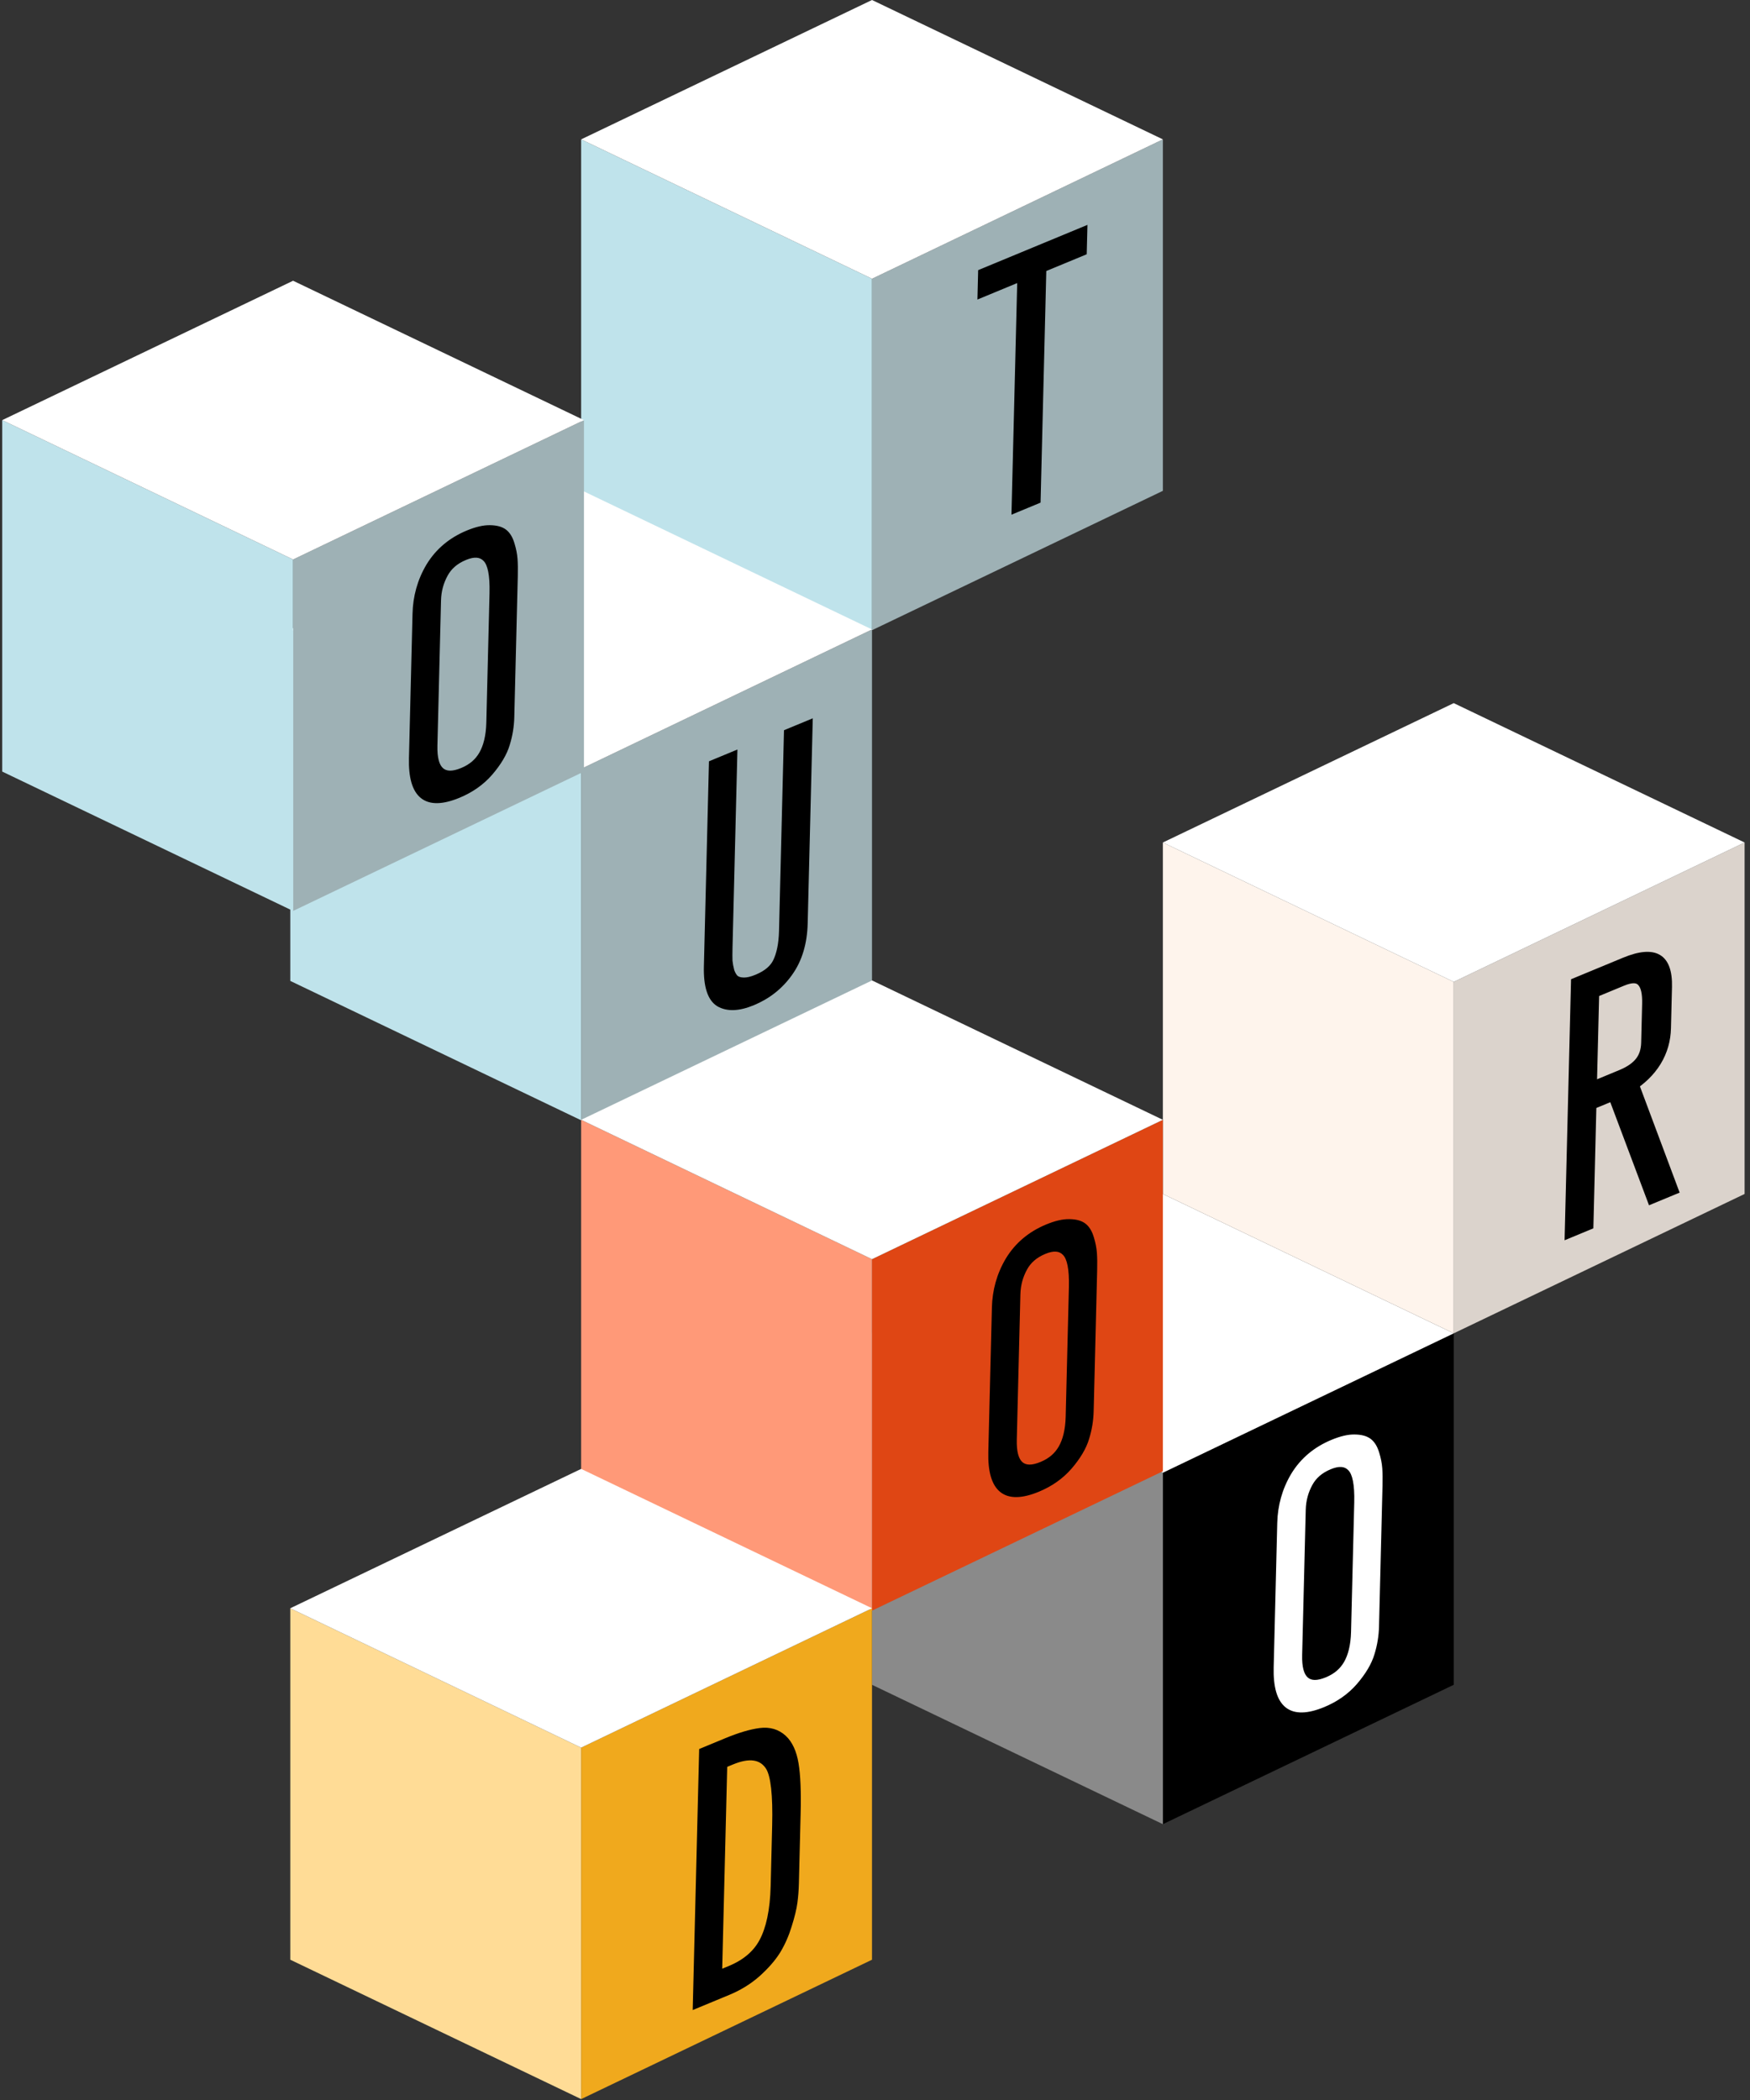
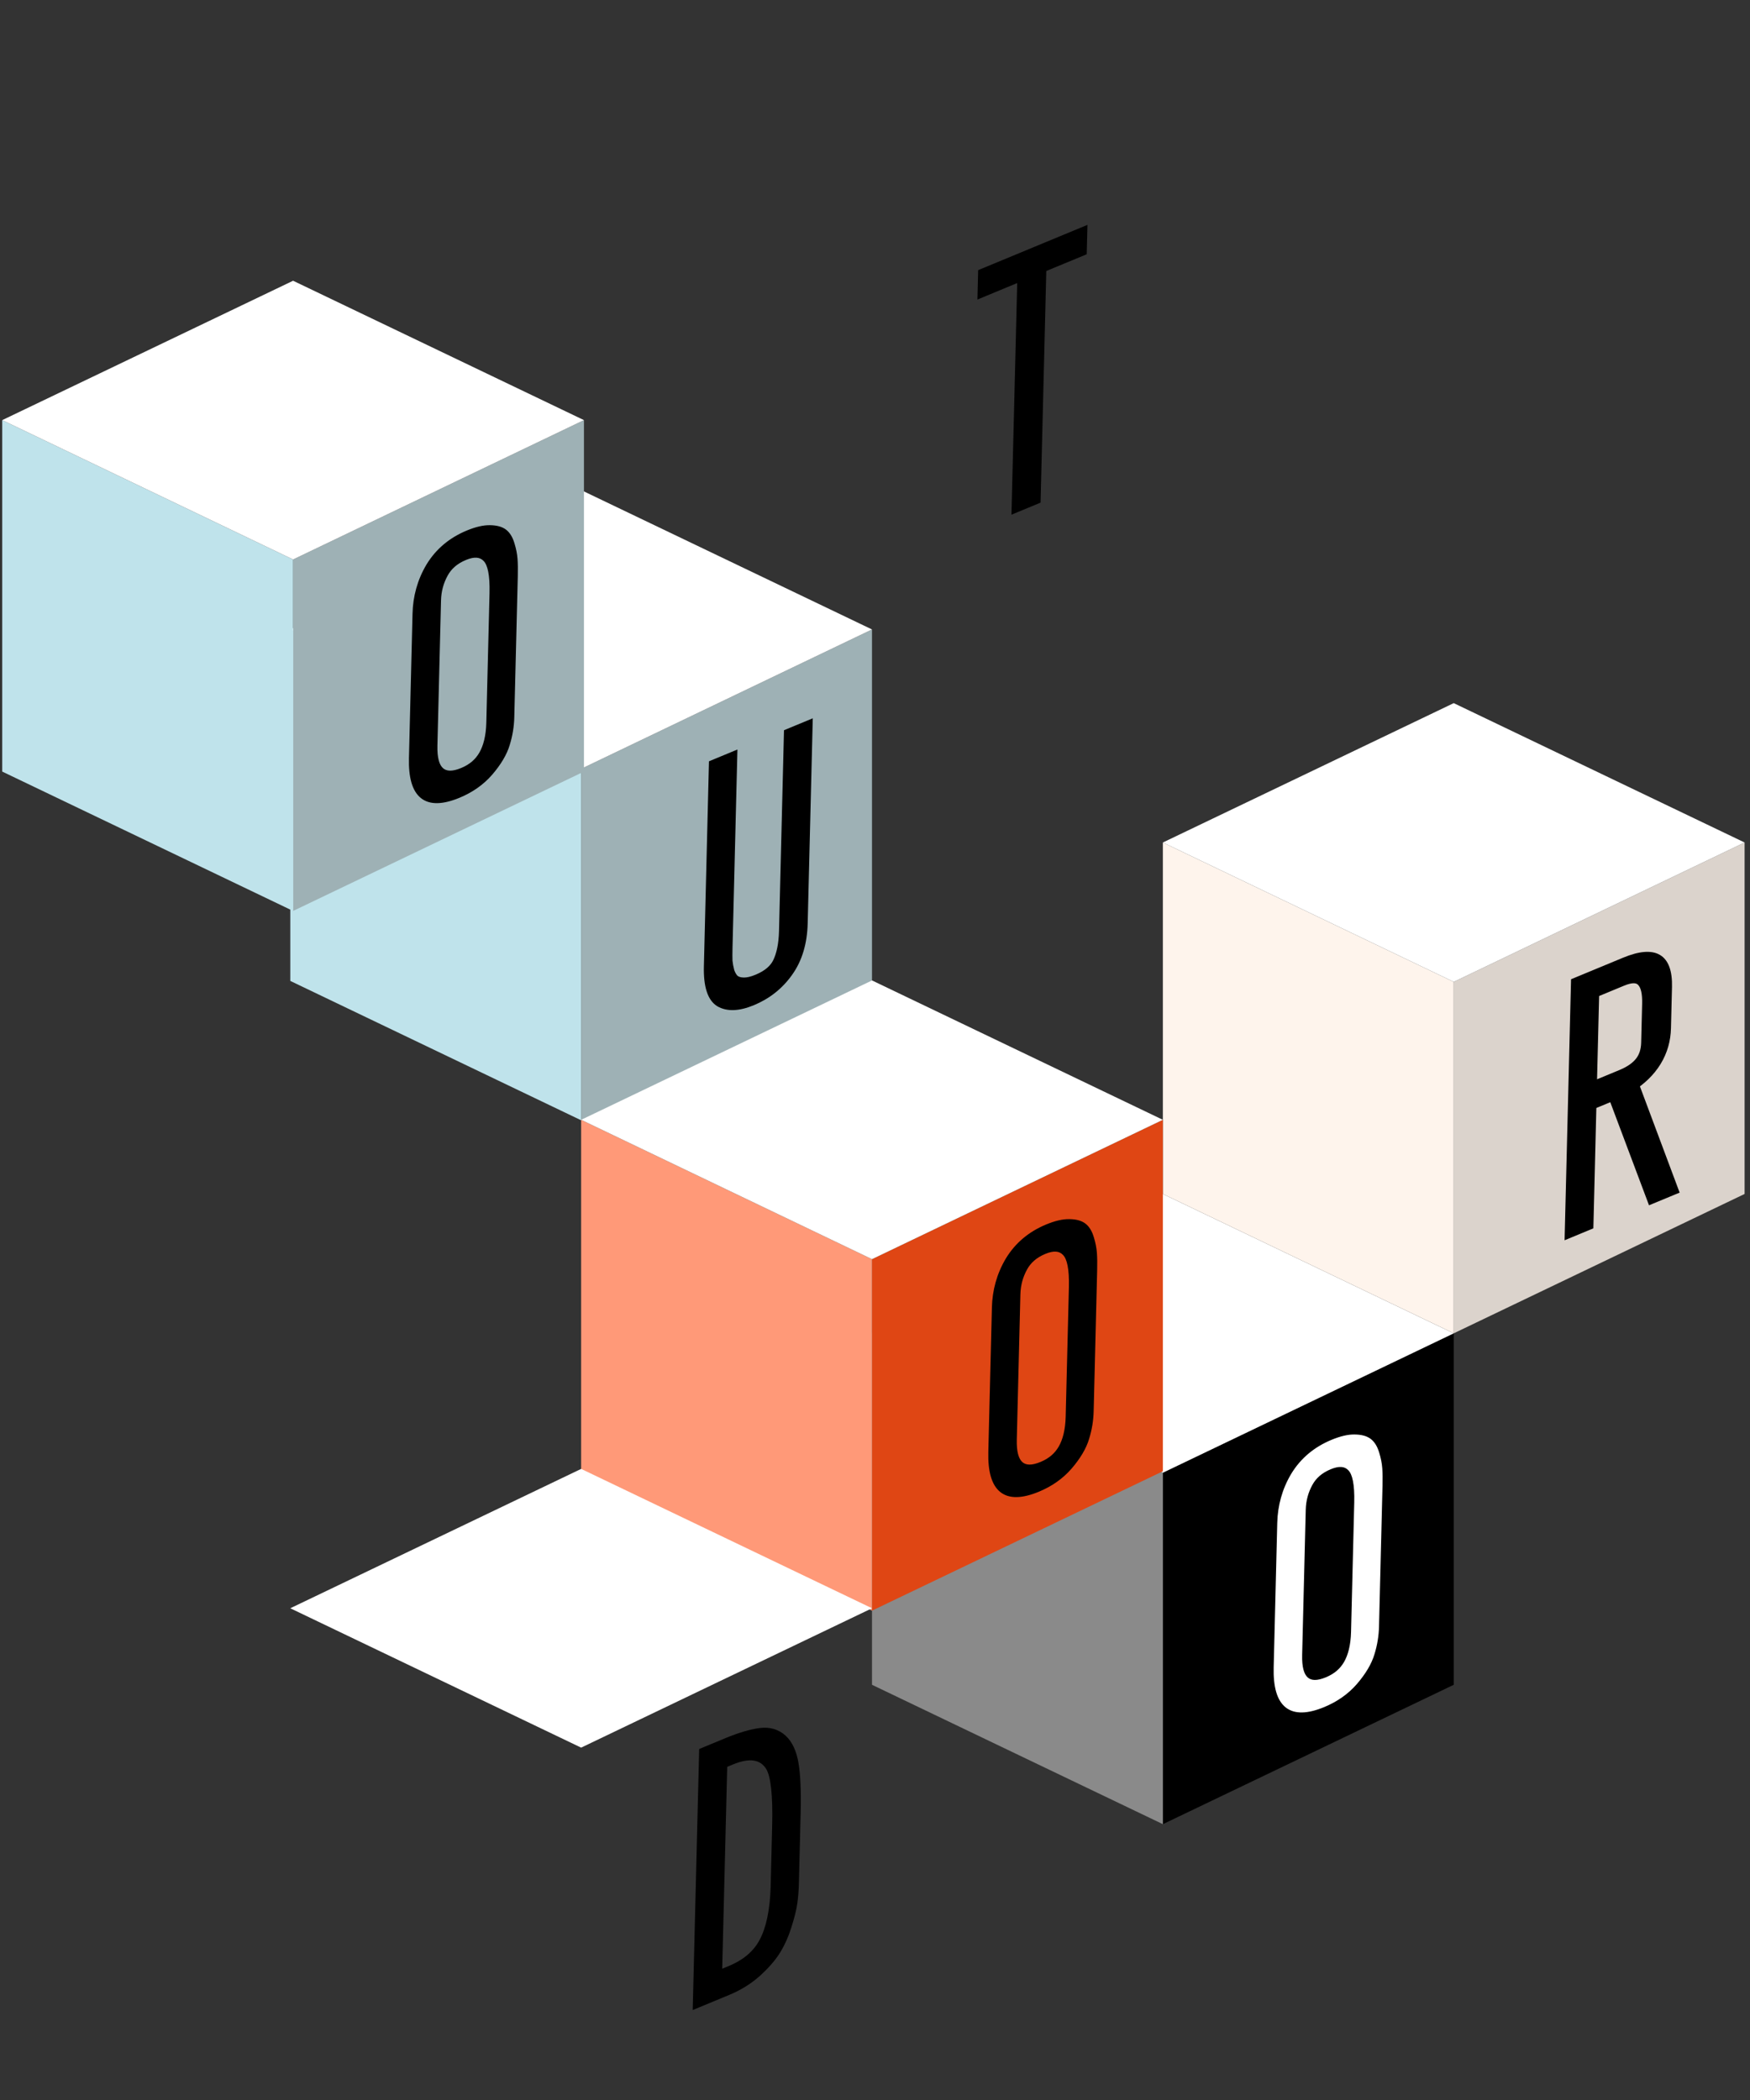
<svg xmlns="http://www.w3.org/2000/svg" width="250" height="300" viewBox="0 0 250 300" fill="none">
  <rect x="0" y="0" width="250" height="300" fill="#333333" stroke="none" />
  <path d="M166.124 210.387V260.596L207.676 240.685V190.477L166.124 210.387Z" fill="black" />
  <path d="M166.124 210.387V260.596L124.572 240.685V190.477L166.124 210.387Z" fill="#8A8A8A" />
  <path d="M166.124 170.566L124.572 190.477L166.124 210.387L207.676 190.477L166.124 170.566Z" fill="white" />
  <path d="M207.676 140.268V190.476L249.228 170.566V120.357L207.676 140.268Z" fill="#DBD3CC" />
  <path d="M207.676 140.268V190.476L166.124 170.566V120.357L207.676 140.268Z" fill="#FEF4EC" />
  <path d="M207.676 100.447L166.124 120.357L207.676 140.268L249.228 120.357L207.676 100.447Z" fill="white" />
-   <path d="M124.573 39.821V90.029L166.124 70.119V19.911L124.573 39.821Z" fill="#9EB1B5" />
-   <path d="M124.573 39.821V90.029L83.021 70.119V19.911L124.573 39.821Z" fill="#BFE3EB" />
-   <path d="M124.573 0L83.021 19.91L124.573 39.82L166.125 19.91L124.573 0Z" fill="white" />
  <path d="M83.02 109.833V160.041L124.572 140.131V89.923L83.02 109.833Z" fill="#9EB1B5" />
  <path d="M83.02 109.833V160.041L41.469 140.131V89.923L83.02 109.833Z" fill="#BFE3EB" />
  <path d="M83.02 70.013L41.469 89.923L83.02 109.833L124.572 89.923L83.02 70.013Z" fill="white" />
  <path d="M124.573 179.883V230.092L166.124 210.181V159.973L124.573 179.883Z" fill="#DF4614" />
  <path d="M124.573 179.883V230.092L83.021 210.181V159.973L124.573 179.883Z" fill="#FF9978" />
  <path d="M124.573 140.062L83.021 159.973L124.573 179.883L166.125 159.973L124.573 140.062Z" fill="white" />
-   <path d="M83.02 249.662V299.871L124.572 279.96V229.752L83.02 249.662Z" fill="#F0A91D" />
-   <path d="M83.02 249.662V299.871L41.469 279.96V229.752L83.02 249.662Z" fill="#FFDC96" />
  <path d="M83.02 209.842L41.469 229.752L83.02 249.662L124.572 229.752L83.02 209.842Z" fill="white" />
  <path d="M41.87 79.928V130.136L83.421 110.226V60.018L41.87 79.928Z" fill="#9EB1B5" />
  <path d="M41.87 79.928V130.136L0.318 110.226V60.018L41.87 79.928Z" fill="#BFE3EB" />
  <path d="M41.87 40.107L0.318 60.018L41.87 79.928L83.422 60.018L41.87 40.107Z" fill="white" />
  <path d="M59.345 107.919L59.856 87.275C59.913 84.976 60.499 82.887 61.612 81.007C62.756 79.115 64.437 77.71 66.654 76.792C67.825 76.307 68.821 76.076 69.643 76.098C70.496 76.107 71.147 76.283 71.596 76.625C72.045 76.966 72.382 77.519 72.607 78.284C72.832 79.015 72.968 79.701 73.013 80.342C73.058 80.983 73.069 81.77 73.046 82.703L72.546 102.847C72.516 104.08 72.318 105.283 71.954 106.456C71.621 107.583 70.906 108.787 69.807 110.066C68.74 111.3 67.36 112.267 65.666 112.969C61.324 114.767 59.217 113.084 59.345 107.919ZM70.397 102.846L70.856 84.352C70.922 81.686 70.583 79.979 69.84 79.232C69.127 78.472 68.047 78.391 66.6 78.991C65.091 79.616 63.969 80.592 63.235 81.918C62.502 83.245 62.116 84.658 62.079 86.157L61.565 106.901C61.471 110.666 62.903 111.937 65.859 110.712C68.785 109.5 70.298 106.878 70.397 102.846Z" fill="black" />
  <path d="M61.612 81.007L60.919 80.659L60.911 80.673L61.612 81.007ZM69.643 76.098L69.272 77.168L69.282 77.168L69.643 76.098ZM71.596 76.625L72.287 75.662L72.287 75.662L71.596 76.625ZM72.607 78.284L71.716 78.944L71.719 78.953L72.607 78.284ZM73.013 80.342L73.934 79.862L73.934 79.862L73.013 80.342ZM71.954 106.456L71.091 106.482L71.088 106.493L71.085 106.503L71.954 106.456ZM69.807 110.066L70.32 110.662L70.324 110.657L69.807 110.066ZM69.84 79.232L69.086 80.138L69.091 80.144L69.097 80.149L69.84 79.232ZM63.235 81.918L62.508 81.63L62.508 81.63L63.235 81.918ZM60.269 107.536L60.78 86.893L58.933 87.658L58.421 108.302L60.269 107.536ZM60.78 86.893C60.833 84.766 61.369 82.935 62.313 81.342L60.911 80.673C59.628 82.839 58.994 85.187 58.933 87.658L60.78 86.893ZM62.305 81.356C63.219 79.844 64.602 78.631 66.629 77.791L66.679 75.792C64.272 76.789 62.294 78.387 60.92 80.659L62.305 81.356ZM66.629 77.791C67.715 77.342 68.587 77.15 69.272 77.168L70.015 75.028C69.055 75.002 67.934 75.272 66.679 75.792L66.629 77.791ZM69.282 77.168C70.054 77.177 70.575 77.336 70.905 77.588L72.287 75.662C71.72 75.23 70.939 75.038 70.004 75.027L69.282 77.168ZM70.905 77.588C71.241 77.843 71.52 78.277 71.716 78.944L73.497 77.624C73.243 76.762 72.849 76.09 72.287 75.662L70.905 77.588ZM71.719 78.953C71.932 79.642 72.052 80.265 72.091 80.822L73.934 79.862C73.884 79.137 73.733 78.388 73.494 77.615L71.719 78.953ZM72.091 80.822C72.133 81.422 72.144 82.174 72.122 83.085L73.97 82.32C73.993 81.366 73.983 80.544 73.934 79.862L72.091 80.822ZM72.122 83.085L71.623 103.229L73.47 102.464L73.97 82.32L72.122 83.085ZM71.623 103.229C71.594 104.362 71.414 105.445 71.091 106.482L72.816 106.43C73.223 105.12 73.437 103.797 73.47 102.464L71.623 103.229ZM71.085 106.503C70.84 107.336 70.284 108.318 69.29 109.475L70.324 110.657C71.527 109.256 72.403 107.831 72.823 106.409L71.085 106.503ZM69.294 109.47C68.43 110.469 67.254 111.321 65.691 111.969L65.641 113.969C67.465 113.213 69.05 112.13 70.32 110.662L69.294 109.47ZM65.691 111.969C63.686 112.8 62.36 112.763 61.529 112.1C60.684 111.424 60.208 109.987 60.269 107.536L58.421 108.302C58.354 111.016 58.867 113.003 60.129 114.011C61.406 115.031 63.304 114.937 65.641 113.969L65.691 111.969ZM71.321 102.464L71.78 83.969L69.932 84.735L69.474 103.229L71.321 102.464ZM71.78 83.969C71.847 81.263 71.522 79.258 70.583 78.315L69.097 80.149C69.645 80.7 69.997 82.109 69.932 84.735L71.78 83.969ZM70.594 78.326C69.682 77.354 68.305 77.295 66.625 77.991L66.575 79.991C67.789 79.488 68.572 79.59 69.086 80.138L70.594 78.326ZM66.625 77.991C64.91 78.701 63.471 79.891 62.508 81.63L63.963 82.207C64.468 81.293 65.271 80.531 66.575 79.991L66.625 77.991ZM62.508 81.63C61.632 83.213 61.197 84.863 61.155 86.54L63.003 85.774C63.035 84.453 63.371 83.276 63.963 82.207L62.508 81.63ZM61.155 86.54L60.641 107.283L62.488 106.518L63.003 85.774L61.155 86.54ZM60.641 107.283C60.591 109.284 60.939 110.81 61.848 111.617C62.781 112.445 64.171 112.401 65.834 111.712L65.884 109.712C64.591 110.248 63.787 110.181 63.288 109.739C62.766 109.275 62.445 108.283 62.488 106.518L60.641 107.283ZM65.834 111.712C67.507 111.019 68.919 109.851 69.899 108.153C70.845 106.515 71.269 104.583 71.321 102.464L69.474 103.229C69.426 105.141 69.044 106.537 68.477 107.52C67.944 108.444 67.137 109.194 65.884 109.712L65.834 111.712Z" fill="black" />
  <path d="M142.112 207.054L142.624 186.41C142.681 184.111 143.266 182.022 144.38 180.142C145.524 178.25 147.205 176.845 149.422 175.926C150.592 175.442 151.588 175.21 152.411 175.233C153.264 175.242 153.915 175.418 154.364 175.759C154.812 176.101 155.149 176.654 155.374 177.419C155.6 178.15 155.735 178.836 155.78 179.477C155.825 180.118 155.836 180.905 155.813 181.838L155.314 201.981C155.283 203.214 155.086 204.418 154.722 205.591C154.389 206.718 153.673 207.922 152.575 209.201C151.508 210.435 150.127 211.402 148.434 212.104C144.091 213.902 141.984 212.219 142.112 207.054ZM153.165 201.981L153.624 183.487C153.69 180.821 153.351 179.114 152.607 178.367C151.895 177.607 150.815 177.526 149.367 178.126C147.858 178.751 146.737 179.727 146.003 181.053C145.269 182.379 144.884 183.792 144.846 185.292L144.332 206.036C144.239 209.801 145.67 211.071 148.627 209.847C151.552 208.635 153.065 206.013 153.165 201.981Z" fill="black" />
  <path d="M144.38 180.142L143.687 179.794L143.679 179.808L144.38 180.142ZM152.411 175.233L152.039 176.303L152.05 176.303L152.411 175.233ZM154.364 175.759L155.055 174.796L155.055 174.796L154.364 175.759ZM155.374 177.419L154.484 178.078L154.487 178.088L155.374 177.419ZM155.78 179.477L156.702 178.996L156.702 178.996L155.78 179.477ZM154.722 205.591L153.859 205.617L153.856 205.627L153.853 205.638L154.722 205.591ZM152.575 209.201L153.087 209.797L153.091 209.792L152.575 209.201ZM152.607 178.367L151.854 179.273L151.859 179.278L151.864 179.284L152.607 178.367ZM146.003 181.053L145.276 180.765L145.276 180.765L146.003 181.053ZM143.036 206.671L143.548 186.028L141.7 186.793L141.188 207.437L143.036 206.671ZM143.548 186.028C143.601 183.9 144.137 182.069 145.081 180.477L143.679 179.808C142.396 181.974 141.761 184.321 141.7 186.793L143.548 186.028ZM145.072 180.491C145.986 178.979 147.37 177.766 149.397 176.926L149.447 174.927C147.04 175.924 145.061 177.521 143.687 179.794L145.072 180.491ZM149.397 176.926C150.482 176.477 151.354 176.284 152.039 176.303L152.782 174.162C151.823 174.137 150.702 174.407 149.447 174.927L149.397 176.926ZM152.05 176.303C152.821 176.311 153.342 176.471 153.673 176.722L155.055 174.796C154.488 174.364 153.707 174.172 152.772 174.162L152.05 176.303ZM153.673 176.722C154.008 176.978 154.288 177.412 154.484 178.078L156.264 176.759C156.011 175.896 155.617 175.224 155.055 174.796L153.673 176.722ZM154.487 178.088C154.699 178.777 154.819 179.4 154.859 179.957L156.702 178.996C156.651 178.272 156.5 177.522 156.262 176.749L154.487 178.088ZM154.859 179.957C154.901 180.556 154.912 181.309 154.889 182.22L156.737 181.455C156.761 180.5 156.75 179.679 156.702 178.996L154.859 179.957ZM154.889 182.22L154.39 202.364L156.238 201.599L156.737 181.455L154.889 182.22ZM154.39 202.364C154.362 203.497 154.181 204.58 153.859 205.617L155.584 205.565C155.991 204.255 156.205 202.932 156.238 201.599L154.39 202.364ZM153.853 205.638C153.607 206.47 153.052 207.452 152.058 208.61L153.091 209.792C154.295 208.391 155.17 206.966 155.59 205.544L153.853 205.638ZM152.062 208.605C151.198 209.604 150.022 210.456 148.458 211.104L148.409 213.103C150.233 212.348 151.817 211.265 153.087 209.797L152.062 208.605ZM148.458 211.104C146.453 211.934 145.127 211.898 144.297 211.234C143.451 210.559 142.975 209.122 143.036 206.671L141.188 207.437C141.121 210.151 141.635 212.138 142.897 213.146C144.173 214.166 146.072 214.071 148.409 213.103L148.458 211.104ZM154.089 201.598L154.547 183.104L152.7 183.869L152.241 202.364L154.089 201.598ZM154.547 183.104C154.615 180.398 154.289 178.393 153.351 177.45L151.864 179.284C152.413 179.835 152.765 181.243 152.7 183.869L154.547 183.104ZM153.361 177.461C152.45 176.488 151.073 176.43 149.392 177.126L149.343 179.125C150.557 178.623 151.34 178.725 151.854 179.273L153.361 177.461ZM149.392 177.126C147.678 177.836 146.238 179.026 145.276 180.765L146.73 181.341C147.236 180.428 148.039 179.665 149.343 179.125L149.392 177.126ZM145.276 180.765C144.4 182.347 143.964 183.997 143.922 185.675L145.77 184.909C145.803 183.587 146.138 182.411 146.73 181.341L145.276 180.765ZM143.922 185.675L143.408 206.418L145.256 205.653L145.77 184.909L143.922 185.675ZM143.408 206.418C143.359 208.419 143.706 209.944 144.616 210.751C145.549 211.579 146.938 211.536 148.602 210.847L148.652 208.847C147.359 209.383 146.554 209.316 146.056 208.874C145.534 208.41 145.212 207.418 145.256 205.653L143.408 206.418ZM148.602 210.847C150.275 210.154 151.687 208.986 152.667 207.288C153.612 205.649 154.036 203.718 154.089 201.598L152.241 202.364C152.194 204.276 151.812 205.672 151.244 206.655C150.711 207.579 149.904 208.328 148.652 208.847L148.602 210.847Z" fill="black" />
  <path d="M238.642 169.925L236.24 170.92L230.707 156.193L227.15 157.667L226.724 174.861L224.46 175.799L225.335 140.51L231.848 137.812C236.006 136.09 238.034 137.278 237.932 141.377L237.786 147.275C237.706 150.507 236.133 153.088 233.068 155.018L238.642 169.925ZM227.547 141.672L227.202 155.567L231.36 153.845C233.977 152.761 235.316 151.003 235.376 148.57L235.514 143.022C235.553 141.455 235.32 140.398 234.815 139.848C234.343 139.252 233.413 139.242 232.027 139.816L227.547 141.672Z" fill="black" />
  <path d="M238.642 169.925L238.617 170.924L239.948 170.373L239.516 169.216L238.642 169.925ZM236.24 170.92L235.366 171.629L235.575 172.185L236.215 171.919L236.24 170.92ZM230.707 156.193L231.581 155.484L231.372 154.928L230.732 155.194L230.707 156.193ZM227.15 157.667L227.175 156.667L226.251 157.05L226.226 158.049L227.15 157.667ZM226.724 174.861L226.699 175.861L227.623 175.478L227.648 174.479L226.724 174.861ZM224.46 175.799L223.536 176.182L223.512 177.181L224.435 176.799L224.46 175.799ZM225.335 140.51L225.36 139.51L224.436 139.893L224.411 140.893L225.335 140.51ZM233.068 155.018L232.909 154.113L231.842 154.785L232.194 155.726L233.068 155.018ZM227.547 141.672L227.571 140.672L226.647 141.055L226.623 142.054L227.547 141.672ZM227.202 155.567L226.278 155.95L226.253 156.95L227.177 156.567L227.202 155.567ZM234.815 139.848L234.033 140.721L234.045 140.736L234.058 140.75L234.815 139.848ZM238.667 168.925L236.265 169.92L236.215 171.919L238.617 170.924L238.667 168.925ZM237.113 170.21L231.581 155.484L229.833 156.903L235.366 171.629L237.113 170.21ZM230.732 155.194L227.175 156.667L227.125 158.666L230.682 157.193L230.732 155.194ZM226.226 158.049L225.8 175.244L227.648 174.479L228.074 157.284L226.226 158.049ZM226.749 173.862L224.485 174.799L224.435 176.799L226.699 175.861L226.749 173.862ZM225.384 175.416L226.259 140.127L224.411 140.893L223.536 176.182L225.384 175.416ZM225.31 141.51L231.824 138.812L231.873 136.812L225.36 139.51L225.31 141.51ZM231.824 138.812C233.78 138.001 235.063 137.949 235.847 138.408C236.615 138.858 237.055 139.89 237.008 141.76L238.856 140.994C238.911 138.766 238.388 137.153 237.128 136.415C235.884 135.686 234.074 135.901 231.873 136.812L231.824 138.812ZM237.008 141.76L236.862 147.658L238.71 146.892L238.856 140.994L237.008 141.76ZM236.862 147.658C236.826 149.102 236.462 150.288 235.857 151.281C235.248 152.281 234.302 153.237 232.909 154.113L233.226 155.922C234.899 154.869 236.272 153.57 237.236 151.989C238.203 150.401 238.666 148.681 238.71 146.892L236.862 147.658ZM232.194 155.726L237.768 170.633L239.516 169.216L233.942 154.309L232.194 155.726ZM226.623 142.054L226.278 155.95L228.126 155.185L228.47 141.289L226.623 142.054ZM227.177 156.567L231.335 154.845L231.384 152.846L227.227 154.568L227.177 156.567ZM231.335 154.845C232.754 154.257 234 153.418 234.91 152.222C235.848 150.991 236.265 149.601 236.3 148.187L234.453 148.953C234.427 149.972 234.145 150.677 233.744 151.204C233.315 151.767 232.582 152.349 231.384 152.846L231.335 154.845ZM236.3 148.187L236.438 142.639L234.59 143.404L234.453 148.953L236.3 148.187ZM236.438 142.639C236.479 140.985 236.243 139.676 235.573 138.946L234.058 140.75C234.397 141.119 234.627 141.926 234.59 143.404L236.438 142.639ZM235.598 138.975C234.883 138.075 233.567 138.189 232.052 138.816L232.003 140.815C233.26 140.295 233.802 140.43 234.033 140.721L235.598 138.975ZM232.052 138.816L227.571 140.672L227.522 142.671L232.003 140.815L232.052 138.816Z" fill="black" />
  <path d="M182.877 237.82L183.389 217.176C183.446 214.877 184.031 212.787 185.144 210.908C186.288 209.016 187.969 207.611 190.187 206.692C191.357 206.207 192.353 205.976 193.176 205.998C194.029 206.008 194.68 206.183 195.128 206.525C195.577 206.867 195.914 207.42 196.139 208.184C196.365 208.915 196.5 209.601 196.545 210.242C196.59 210.883 196.601 211.67 196.578 212.603L196.079 232.747C196.048 233.98 195.851 235.183 195.486 236.356C195.153 237.484 194.438 238.687 193.339 239.967C192.272 241.2 190.892 242.168 189.198 242.869C184.856 244.668 182.749 242.985 182.877 237.82ZM193.93 232.747L194.388 214.252C194.454 211.586 194.116 209.88 193.372 209.132C192.659 208.372 191.579 208.292 190.132 208.891C188.623 209.516 187.502 210.492 186.768 211.819C186.034 213.145 185.648 214.558 185.611 216.058L185.097 236.801C185.003 240.567 186.435 241.837 189.391 240.613C192.317 239.401 193.83 236.779 193.93 232.747Z" fill="white" />
  <path d="M185.144 210.908L184.452 210.56L184.443 210.574L185.144 210.908ZM193.176 205.998L192.804 207.068L192.815 207.069L193.176 205.998ZM195.128 206.525L195.819 205.562L195.819 205.562L195.128 206.525ZM196.139 208.184L195.248 208.844L195.251 208.853L196.139 208.184ZM196.545 210.242L197.467 209.762L197.467 209.762L196.545 210.242ZM195.486 236.356L194.624 236.383L194.621 236.393L194.618 236.403L195.486 236.356ZM193.339 239.967L193.852 240.563L193.856 240.558L193.339 239.967ZM193.372 209.132L192.618 210.038L192.623 210.044L192.629 210.049L193.372 209.132ZM186.768 211.819L186.04 211.53L186.04 211.53L186.768 211.819ZM183.801 237.437L184.313 216.793L182.465 217.559L181.953 238.202L183.801 237.437ZM184.313 216.793C184.365 214.666 184.902 212.835 185.845 211.242L184.443 210.574C183.16 212.74 182.526 215.087 182.465 217.559L184.313 216.793ZM185.837 211.256C186.751 209.745 188.134 208.532 190.162 207.692L190.211 205.692C187.804 206.689 185.826 208.287 184.452 210.56L185.837 211.256ZM190.162 207.692C191.247 207.242 192.119 207.05 192.804 207.068L193.547 204.928C192.587 204.902 191.467 205.172 190.211 205.692L190.162 207.692ZM192.815 207.069C193.586 207.077 194.107 207.236 194.437 207.488L195.819 205.562C195.252 205.13 194.472 204.938 193.536 204.928L192.815 207.069ZM194.437 207.488C194.773 207.744 195.052 208.178 195.248 208.844L197.029 207.525C196.775 206.662 196.381 205.99 195.819 205.562L194.437 207.488ZM195.251 208.853C195.464 209.543 195.584 210.165 195.623 210.722L197.467 209.762C197.416 209.037 197.265 208.288 197.026 207.515L195.251 208.853ZM195.623 210.722C195.665 211.322 195.677 212.074 195.654 212.986L197.502 212.221C197.525 211.266 197.515 210.444 197.467 209.762L195.623 210.722ZM195.654 212.986L195.155 233.13L197.002 232.364L197.502 212.221L195.654 212.986ZM195.155 233.13C195.127 234.263 194.946 235.346 194.624 236.383L196.349 236.33C196.755 235.021 196.969 233.697 197.002 232.364L195.155 233.13ZM194.618 236.403C194.372 237.236 193.816 238.218 192.822 239.376L193.856 240.558C195.059 239.156 195.935 237.731 196.355 236.31L194.618 236.403ZM192.827 239.371C191.963 240.37 190.787 241.222 189.223 241.87L189.174 243.869C190.997 243.113 192.582 242.031 193.852 240.563L192.827 239.371ZM189.223 241.87C187.218 242.7 185.892 242.664 185.061 242C184.216 241.325 183.74 239.887 183.801 237.437L181.953 238.202C181.886 240.917 182.399 242.904 183.661 243.912C184.938 244.931 186.836 244.837 189.174 243.869L189.223 241.87ZM194.854 232.364L195.312 213.87L193.464 214.635L193.006 233.129L194.854 232.364ZM195.312 213.87C195.379 211.164 195.054 209.159 194.115 208.215L192.629 210.049C193.177 210.601 193.529 212.009 193.464 214.635L195.312 213.87ZM194.126 208.226C193.214 207.254 191.837 207.196 190.157 207.892L190.107 209.891C191.321 209.388 192.104 209.49 192.618 210.038L194.126 208.226ZM190.157 207.892C188.442 208.602 187.003 209.791 186.04 211.53L187.495 212.107C188 211.193 188.804 210.431 190.107 209.891L190.157 207.892ZM186.04 211.53C185.165 213.113 184.729 214.763 184.687 216.44L186.535 215.675C186.568 214.353 186.903 213.177 187.495 212.107L186.04 211.53ZM184.687 216.44L184.173 237.184L186.021 236.418L186.535 215.675L184.687 216.44ZM184.173 237.184C184.123 239.184 184.471 240.71 185.38 241.517C186.313 242.345 187.703 242.301 189.367 241.612L189.416 239.613C188.123 240.148 187.319 240.082 186.821 239.639C186.298 239.176 185.977 238.183 186.021 236.418L184.173 237.184ZM189.367 241.612C191.039 240.919 192.452 239.752 193.432 238.054C194.377 236.415 194.801 234.484 194.854 232.364L193.006 233.129C192.958 235.042 192.576 236.437 192.009 237.421C191.476 238.345 190.669 239.094 189.416 239.613L189.367 241.612Z" fill="white" />
  <path d="M154.346 35.707L148.572 38.099L147.752 71.189L145.442 72.145L146.262 39.056L140.581 41.409L140.635 39.21L154.401 33.508L154.346 35.707Z" fill="black" />
  <path d="M154.346 35.707L154.322 36.707L155.245 36.324L155.27 35.325L154.346 35.707ZM148.572 38.099L148.597 37.099L147.673 37.482L147.648 38.482L148.572 38.099ZM147.752 71.189L147.727 72.189L148.651 71.806L148.676 70.806L147.752 71.189ZM145.442 72.145L144.518 72.528L144.494 73.528L145.417 73.145L145.442 72.145ZM146.262 39.056L147.186 38.673L147.211 37.673L146.287 38.056L146.262 39.056ZM140.581 41.409L139.657 41.792L139.632 42.792L140.556 42.409L140.581 41.409ZM140.635 39.21L140.66 38.21L139.736 38.593L139.711 39.593L140.635 39.21ZM154.401 33.508L155.325 33.125L155.35 32.126L154.426 32.508L154.401 33.508ZM154.371 34.708L148.597 37.099L148.547 39.099L154.322 36.707L154.371 34.708ZM147.648 38.482L146.828 71.572L148.676 70.806L149.496 37.716L147.648 38.482ZM147.777 70.189L145.467 71.146L145.417 73.145L147.727 72.189L147.777 70.189ZM146.366 71.763L147.186 38.673L145.339 39.438L144.518 72.528L146.366 71.763ZM146.287 38.056L140.605 40.41L140.556 42.409L146.238 40.055L146.287 38.056ZM141.504 41.026L141.559 38.827L139.711 39.593L139.657 41.792L141.504 41.026ZM140.61 40.21L154.376 34.508L154.426 32.508L140.66 38.21L140.61 40.21ZM153.477 33.891L153.423 36.09L155.27 35.325L155.325 33.125L153.477 33.891Z" fill="black" />
  <path d="M101.479 137.666L102.181 109.374L104.398 108.456L103.72 135.797C103.701 136.564 103.7 137.207 103.718 137.728C103.767 138.202 103.861 138.707 104.001 139.243C104.171 139.733 104.391 140.104 104.659 140.356C104.958 140.595 105.381 140.716 105.93 140.72C106.478 140.723 107.138 140.566 107.908 140.247C109.509 139.584 110.615 138.631 111.224 137.389C111.834 136.147 112.163 134.559 112.211 132.627L112.898 104.935L115.161 103.998L114.46 132.289C114.394 134.955 113.745 137.136 112.515 138.833C111.315 140.518 109.714 141.774 107.712 142.604C105.833 143.382 104.308 143.436 103.136 142.768C101.965 142.065 101.412 140.365 101.479 137.666Z" fill="black" />
  <path d="M102.181 109.374L102.205 108.375L101.282 108.757L101.257 109.757L102.181 109.374ZM104.398 108.456L105.322 108.073L105.347 107.073L104.423 107.456L104.398 108.456ZM103.718 137.728L102.794 138.172L102.796 138.206L102.799 138.239L103.718 137.728ZM104.001 139.243L103.104 139.88L103.111 139.909L103.121 139.937L104.001 139.243ZM104.659 140.356L103.928 141.285L103.943 141.299L103.958 141.311L104.659 140.356ZM105.93 140.72L105.572 141.79L105.572 141.79L105.93 140.72ZM111.224 137.389L110.457 137.177L111.224 137.389ZM112.898 104.935L112.922 103.935L111.999 104.318L111.974 105.318L112.898 104.935ZM115.161 103.998L116.085 103.615L116.11 102.615L115.186 102.998L115.161 103.998ZM112.515 138.833L111.906 138.358L111.897 138.371L112.515 138.833ZM103.136 142.768L102.491 143.762L102.5 143.767L103.136 142.768ZM102.403 137.283L103.105 108.992L101.257 109.757L100.555 138.048L102.403 137.283ZM102.156 110.374L104.373 109.456L104.423 107.456L102.205 108.375L102.156 110.374ZM103.474 108.839L102.796 136.18L104.644 135.415L105.322 108.073L103.474 108.839ZM102.796 136.18C102.777 136.959 102.776 137.625 102.794 138.172L104.642 137.283C104.625 136.79 104.625 136.168 104.644 135.415L102.796 136.18ZM102.799 138.239C102.854 138.766 102.957 139.313 103.104 139.88L104.897 138.607C104.766 138.102 104.681 137.639 104.637 137.216L102.799 138.239ZM103.121 139.937C103.316 140.497 103.58 140.958 103.928 141.285L105.389 139.427C105.202 139.25 105.026 138.969 104.88 138.55L103.121 139.937ZM103.958 141.311C104.374 141.644 104.93 141.786 105.572 141.79L106.288 139.649C105.833 139.646 105.541 139.546 105.359 139.4L103.958 141.311ZM105.572 141.79C106.252 141.795 107.03 141.6 107.883 141.247L107.932 139.247C107.245 139.532 106.705 139.652 106.288 139.649L105.572 141.79ZM107.883 141.247C109.642 140.518 111.132 139.351 111.992 137.6L110.457 137.177C110.097 137.91 109.376 138.649 107.932 139.247L107.883 141.247ZM111.992 137.6C112.743 136.07 113.085 134.258 113.135 132.244L111.287 133.009C111.241 134.861 110.926 136.223 110.457 137.177L111.992 137.6ZM113.135 132.244L113.822 104.552L111.974 105.318L111.287 133.009L113.135 132.244ZM112.873 105.935L115.136 104.997L115.186 102.998L112.922 103.935L112.873 105.935ZM114.237 104.38L113.536 132.672L115.384 131.906L116.085 103.615L114.237 104.38ZM113.536 132.672C113.473 135.2 112.862 137.04 111.906 138.358L113.123 139.308C114.628 137.233 115.314 134.71 115.384 131.906L113.536 132.672ZM111.897 138.371C110.913 139.752 109.562 140.848 107.737 141.604L107.687 143.603C109.865 142.701 111.716 141.284 113.132 139.296L111.897 138.371ZM107.737 141.604C106.046 142.304 104.751 142.327 103.771 141.768L102.5 143.767C103.865 144.546 105.621 144.459 107.687 143.603L107.737 141.604ZM103.781 141.773C102.873 141.229 102.34 139.849 102.403 137.283L100.555 138.048C100.485 140.881 101.057 142.902 102.491 143.762L103.781 141.773Z" fill="black" />
  <path d="M100.781 250.478L103.598 249.311C105.415 248.558 106.966 248.097 108.25 247.928C109.535 247.759 110.624 248.083 111.518 248.9C112.352 249.676 112.902 250.866 113.167 252.471C113.433 254.043 113.527 256.395 113.449 259.528L113.203 269.475C113.18 270.374 113.113 271.243 113.001 272.081C112.889 272.919 112.634 273.965 112.237 275.217C111.872 276.424 111.388 277.532 110.783 278.541C110.18 279.516 109.302 280.523 108.148 281.562C107.026 282.554 105.711 283.363 104.202 283.988L99.906 285.767L100.781 250.478ZM102.988 251.79L102.224 282.63L104.072 281.865C106.474 280.87 108.202 279.379 109.257 277.392C110.344 275.358 110.931 272.576 111.019 269.044L111.233 260.396C111.342 255.998 111.031 253.175 110.3 251.927C109.275 250.241 107.408 249.959 104.698 251.082L102.988 251.79Z" fill="black" />
  <path d="M100.781 250.478L100.805 249.478L99.882 249.861L99.857 250.861L100.781 250.478ZM108.25 247.928L108.508 246.864L108.508 246.864L108.25 247.928ZM111.518 248.9L112.247 247.969L112.244 247.966L111.518 248.9ZM113.167 252.471L112.255 253.036L112.256 253.039L113.167 252.471ZM112.237 275.217L111.378 275.235L111.375 275.245L111.372 275.254L112.237 275.217ZM110.783 278.541L111.466 278.904L111.473 278.893L111.48 278.882L110.783 278.541ZM108.148 281.562L108.501 282.32L108.511 282.31L108.148 281.562ZM99.906 285.767L98.982 286.15L98.957 287.15L99.881 286.767L99.906 285.767ZM102.988 251.79L103.013 250.79L102.089 251.173L102.065 252.172L102.988 251.79ZM102.224 282.63L101.3 283.013L101.275 284.013L102.199 283.63L102.224 282.63ZM109.257 277.392L108.518 277.126L108.516 277.13L109.257 277.392ZM110.3 251.927L111.127 251.12L111.123 251.112L110.3 251.927ZM100.756 251.478L103.574 250.31L103.623 248.311L100.805 249.478L100.756 251.478ZM103.574 250.31C105.338 249.58 106.806 249.148 107.992 248.992L108.508 246.864C107.127 247.046 105.493 247.537 103.623 248.311L103.574 250.31ZM107.992 248.992C109.077 248.849 110.008 249.117 110.793 249.834L112.244 247.966C111.24 247.049 109.993 246.669 108.508 246.864L107.992 248.992ZM110.789 249.831C111.511 250.502 112.01 251.552 112.255 253.036L114.079 251.907C113.794 250.18 113.194 248.849 112.247 247.969L110.789 249.831ZM112.256 253.039C112.507 254.523 112.602 256.8 112.525 259.91L114.373 259.145C114.451 255.991 114.359 253.563 114.078 251.903L112.256 253.039ZM112.525 259.91L112.279 269.857L114.127 269.092L114.373 259.145L112.525 259.91ZM112.279 269.857C112.257 270.72 112.193 271.547 112.087 272.337L113.915 271.826C114.033 270.94 114.103 270.028 114.127 269.092L112.279 269.857ZM112.087 272.337C111.989 273.071 111.759 274.03 111.378 275.235L113.097 275.199C113.509 273.899 113.788 272.768 113.915 271.826L112.087 272.337ZM111.372 275.254C111.04 276.35 110.609 277.327 110.087 278.199L111.48 278.882C112.166 277.736 112.704 276.499 113.103 275.18L111.372 275.254ZM110.1 278.177C109.614 278.963 108.862 279.843 107.785 280.813L108.511 282.31C109.741 281.203 110.746 280.07 111.466 278.904L110.1 278.177ZM107.796 280.803C106.819 281.668 105.637 282.404 104.227 282.988L104.177 284.987C105.785 284.321 107.234 283.44 108.501 282.32L107.796 280.803ZM104.227 282.988L99.931 284.767L99.881 286.767L104.177 284.987L104.227 282.988ZM100.83 285.384L101.705 250.095L99.857 250.861L98.982 286.15L100.83 285.384ZM102.065 252.172L101.3 283.013L103.148 282.248L103.912 251.407L102.065 252.172ZM102.199 283.63L104.047 282.865L104.096 280.865L102.249 281.631L102.199 283.63ZM104.047 282.865C106.632 281.794 108.704 280.092 109.999 277.653L108.516 277.13C107.7 278.666 106.315 279.946 104.096 280.865L104.047 282.865ZM109.997 277.657C111.259 275.296 111.854 272.255 111.943 268.661L110.095 269.426C110.009 272.896 109.429 275.421 108.518 277.126L109.997 277.657ZM111.943 268.661L112.157 260.013L110.309 260.779L110.095 269.426L111.943 268.661ZM112.157 260.013C112.212 257.787 112.162 255.932 112 254.463C111.84 253.007 111.563 251.864 111.127 251.12L109.473 252.735C109.768 253.238 110.013 254.13 110.163 255.497C110.312 256.851 110.363 258.607 110.309 260.779L112.157 260.013ZM111.123 251.112C109.909 249.115 107.687 248.854 104.722 250.082L104.673 252.081C107.128 251.064 108.641 251.367 109.478 252.743L111.123 251.112ZM104.722 250.082L103.013 250.79L102.964 252.789L104.673 252.081L104.722 250.082Z" fill="black" />
</svg>